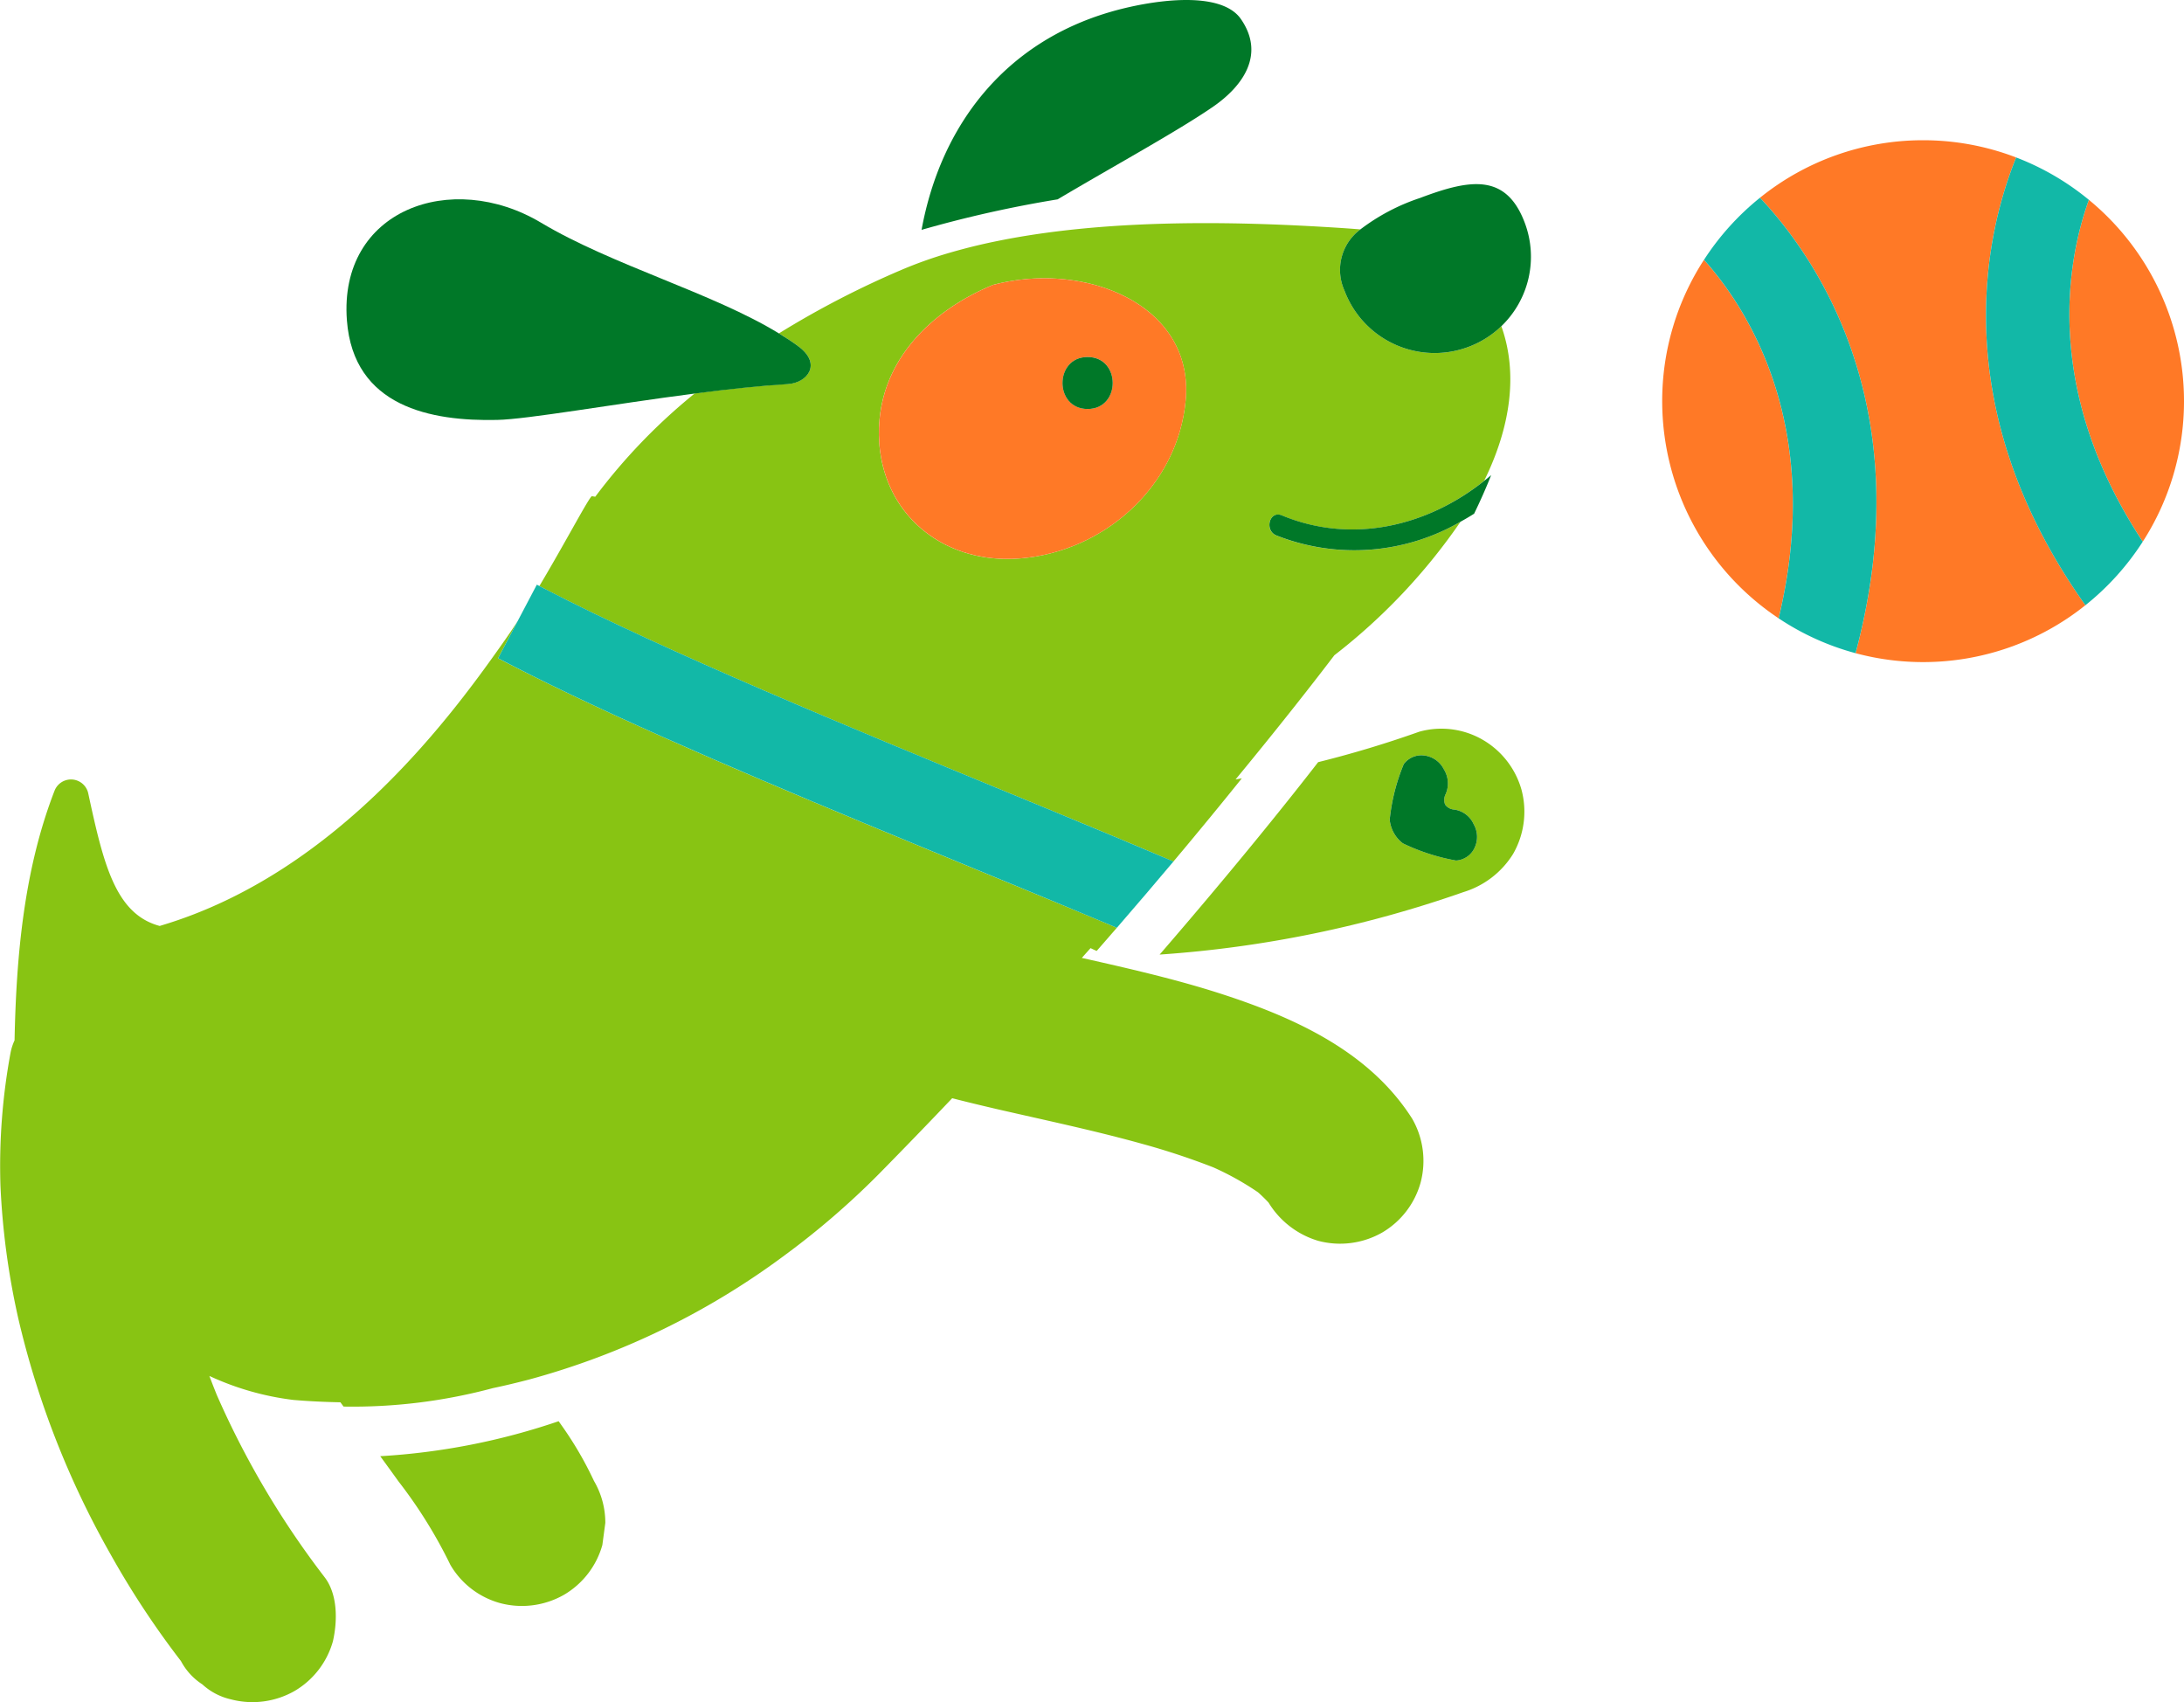
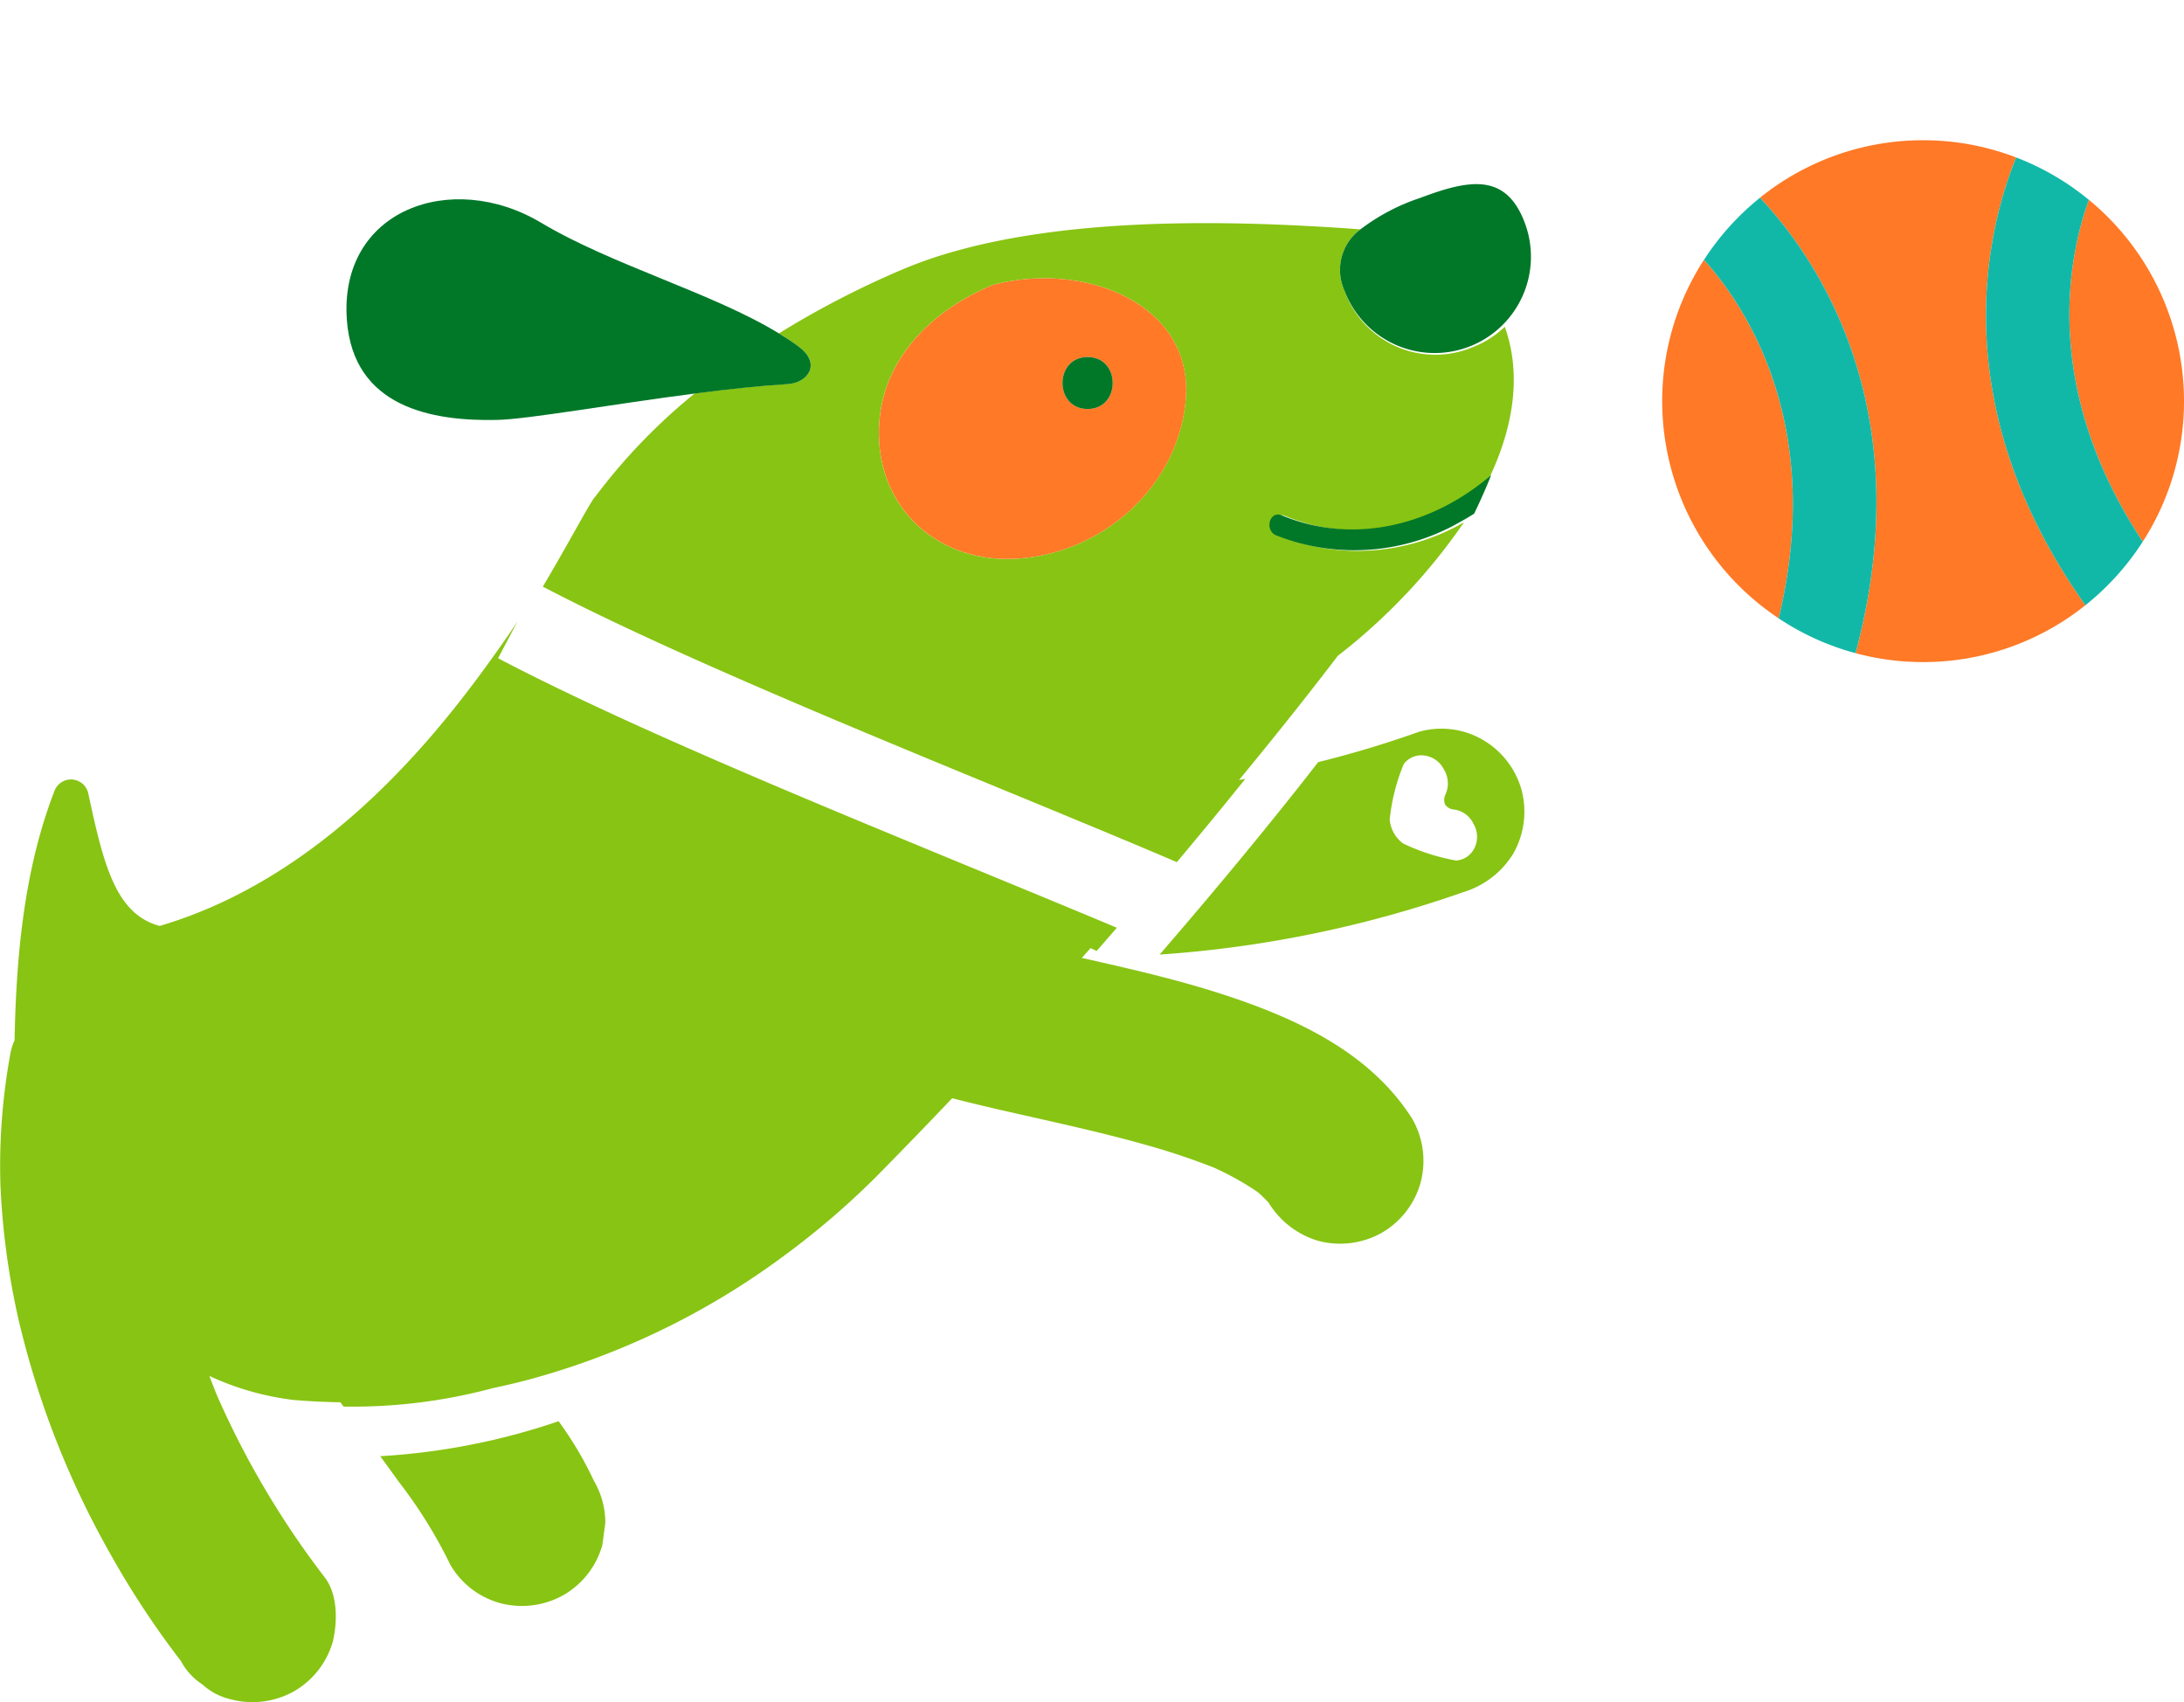
<svg xmlns="http://www.w3.org/2000/svg" width="199" height="155.072" viewBox="0 0 199 155.072">
  <g id="Grupo_89" data-name="Grupo 89" transform="translate(1097.719 -220.615)">
-     <path id="Trazado_208" data-name="Trazado 208" d="M-944.135,230.325c2.728-1.889,4.74-4.765,2.518-7.974-1.889-2.728-8.394-1.679-11.961-.629-9.522,2.8-15.377,10.243-17.137,19.834a107.906,107.906,0,0,1,12.4-2.779C-953.491,235.908-947.315,232.526-944.135,230.325Z" transform="translate(-43.034 0)" fill="#007828" />
    <path id="Trazado_209" data-name="Trazado 209" d="M-1028.808,416.809c-.083-.122-.17-.24-.253-.36a61.208,61.208,0,0,1-16.258,3.187q.838,1.143,1.663,2.294a43.2,43.2,0,0,1,4.729,7.608,7.576,7.576,0,0,0,4.528,3.482,7.739,7.739,0,0,0,5.838-.764,7.648,7.648,0,0,0,3.482-4.528q.135-1.008.27-2.014a7.534,7.534,0,0,0-1.034-3.824A32.493,32.493,0,0,0-1028.808,416.809Z" transform="translate(-17.755 -66.355)" fill="#88c413" />
-     <path id="Trazado_210" data-name="Trazado 210" d="M-950.019,257.521a4.593,4.593,0,0,1,1.443-5.589c-.763-.062-1.577-.119-2.457-.174-7.47-.461-19.772-.945-30.453,1.2-.19.038-.379.077-.567.116q-1.433.3-2.816.67-.544.145-1.079.3a39.081,39.081,0,0,0-4.35,1.536,83.177,83.177,0,0,0-11.261,5.827c.634.389,1.245.786,1.8,1.2,2.128,1.593.8,3.3-.992,3.41-2.594.155-5.522.476-8.477.859a52.979,52.979,0,0,0-9.066,9.412l-.314-.052c-.322.228-2.37,4.148-4.776,8.188l.5.262c11.005,5.713,28.182,12.785,42.047,18.494l3.757,1.548,1.684.7c3.367,1.392,6.53,2.709,9.314,3.9l.464.2c2.493-2.966,4.575-5.514,6.238-7.584-.19.033-.38.067-.57.1,4.11-4.983,7.132-8.857,9-11.313a54.074,54.074,0,0,0,11.5-12.169,19.327,19.327,0,0,1-16.794,1.254c-1.111-.461-.621-2.294.5-1.827,6.4,2.656,13.271.987,18.446-3.152,2.439-4.973,3.087-9.833,1.565-14.089a8.745,8.745,0,0,1-2.985,1.886A8.775,8.775,0,0,1-950.019,257.521Zm-14.474,9.934c-.685,7.877-7.471,13.9-15.214,14.464-7.244.528-12.988-4.52-12.732-11.93.219-6.3,4.9-10.731,10.382-13C-973.629,254.767-963.74,258.791-964.493,267.455Z" transform="translate(-25.188 -10.418)" fill="#88c413" />
+     <path id="Trazado_210" data-name="Trazado 210" d="M-950.019,257.521a4.593,4.593,0,0,1,1.443-5.589c-.763-.062-1.577-.119-2.457-.174-7.47-.461-19.772-.945-30.453,1.2-.19.038-.379.077-.567.116q-1.433.3-2.816.67-.544.145-1.079.3a39.081,39.081,0,0,0-4.35,1.536,83.177,83.177,0,0,0-11.261,5.827c.634.389,1.245.786,1.8,1.2,2.128,1.593.8,3.3-.992,3.41-2.594.155-5.522.476-8.477.859a52.979,52.979,0,0,0-9.066,9.412c-.322.228-2.37,4.148-4.776,8.188l.5.262c11.005,5.713,28.182,12.785,42.047,18.494l3.757,1.548,1.684.7c3.367,1.392,6.53,2.709,9.314,3.9l.464.2c2.493-2.966,4.575-5.514,6.238-7.584-.19.033-.38.067-.57.1,4.11-4.983,7.132-8.857,9-11.313a54.074,54.074,0,0,0,11.5-12.169,19.327,19.327,0,0,1-16.794,1.254c-1.111-.461-.621-2.294.5-1.827,6.4,2.656,13.271.987,18.446-3.152,2.439-4.973,3.087-9.833,1.565-14.089a8.745,8.745,0,0,1-2.985,1.886A8.775,8.775,0,0,1-950.019,257.521Zm-14.474,9.934c-.685,7.877-7.471,13.9-15.214,14.464-7.244.528-12.988-4.52-12.732-11.93.219-6.3,4.9-10.731,10.382-13C-973.629,254.767-963.74,258.791-964.493,267.455Z" transform="translate(-25.188 -10.418)" fill="#88c413" />
    <path id="Trazado_211" data-name="Trazado 211" d="M-905.749,247.249a18.609,18.609,0,0,0-5.435,2.863,4.594,4.594,0,0,0-1.443,5.589,8.775,8.775,0,0,0,11.31,5.108,8.748,8.748,0,0,0,2.985-1.886,8.775,8.775,0,0,0,2.123-9.423C-897.921,244.966-901.215,245.536-905.749,247.249Z" transform="translate(-62.581 -8.597)" fill="#007828" />
    <path id="Trazado_212" data-name="Trazado 212" d="M-921.647,289.75c-1.125-.467-1.615,1.365-.5,1.827a19.328,19.328,0,0,0,16.794-1.254q.625-.342,1.228-.725c.559-1.149,1.084-2.329,1.552-3.513-.205.177-.415.345-.625.514C-908.376,290.736-915.25,292.405-921.647,289.75Z" transform="translate(-59.276 -22.183)" fill="#007828" />
    <path id="Trazado_213" data-name="Trazado 213" d="M-908.416,322.05a7.513,7.513,0,0,0-5.838-.764q-4.538,1.613-9.209,2.772c-2.307,2.98-7.183,9.129-14.443,17.531a105.18,105.18,0,0,0,27.681-5.692,8.1,8.1,0,0,0,4.528-3.482,7.737,7.737,0,0,0,.764-5.838A7.663,7.663,0,0,0-908.416,322.05Zm-.8,9.822a2.005,2.005,0,0,1-1.685,1.148,18.727,18.727,0,0,1-4.844-1.566,3.078,3.078,0,0,1-1.2-2.157,17.845,17.845,0,0,1,1.283-5.066,2,2,0,0,1,1.871-.779,2.319,2.319,0,0,1,1.784,1.264h0a2.433,2.433,0,0,1,.165,2.241,1.161,1.161,0,0,0-.055.962,1.1,1.1,0,0,0,.834.458,2.284,2.284,0,0,1,1.757,1.308h0A2.322,2.322,0,0,1-909.212,331.871Z" transform="translate(-54.15 -34.007)" fill="#88c413" />
    <path id="Trazado_214" data-name="Trazado 214" d="M-966.2,259.563c-5.479,2.271-10.162,6.7-10.382,13-.256,7.41,5.489,12.458,12.732,11.93,7.744-.564,14.529-6.587,15.214-14.464C-947.887,261.367-957.776,257.342-966.2,259.563Zm8.626,11.305c-3.052,0-3.047-4.735,0-4.735S-954.532,270.869-957.578,270.869Z" transform="translate(-41.042 -12.993)" fill="#ff7926" />
    <path id="Trazado_215" data-name="Trazado 215" d="M-949.005,269.81c-3.047,0-3.052,4.735,0,4.735S-945.954,269.81-949.005,269.81Z" transform="translate(-49.615 -16.669)" fill="#007828" />
-     <path id="Trazado_216" data-name="Trazado 216" d="M-898.561,330.949a2.284,2.284,0,0,0-1.757-1.308,1.1,1.1,0,0,1-.834-.458,1.161,1.161,0,0,1,.056-.962,2.432,2.432,0,0,0-.166-2.241h0a2.319,2.319,0,0,0-1.784-1.264,2,2,0,0,0-1.871.779,17.831,17.831,0,0,0-1.283,5.066,3.077,3.077,0,0,0,1.2,2.157,18.728,18.728,0,0,0,4.844,1.566,2,2,0,0,0,1.685-1.148,2.319,2.319,0,0,0-.091-2.184Z" transform="translate(-64.893 -35.27)" fill="#007828" />
    <path id="Trazado_217" data-name="Trazado 217" d="M-1002.255,331.528c-2.137-.885-4.369-1.8-6.651-2.744-1.832-.754-3.695-1.521-5.572-2.3-12.258-5.061-25.169-10.5-34.857-15.35-1.035-.518-2.046-1.032-3-1.536l1.769-3.357c-.363.559-.727,1.1-1.087,1.613-4.646,6.623-15.17,21.245-31.363,26.087l-.153.047c-4.019-1.081-5.112-5.588-6.509-12.079a1.608,1.608,0,0,0-3.074-.232c-2.757,7.115-3.486,14.922-3.64,22.732a4.855,4.855,0,0,0-.367,1.14,56.551,56.551,0,0,0-.92,12.07,68.755,68.755,0,0,0,1.638,12.18,80.433,80.433,0,0,0,8.38,21.406,79.716,79.716,0,0,0,6.43,9.755,5.721,5.721,0,0,0,1.952,2.126,5.7,5.7,0,0,0,2.576,1.356,7.739,7.739,0,0,0,5.838-.764,7.643,7.643,0,0,0,3.482-4.527c.419-1.841.446-4.267-.764-5.838a79.72,79.72,0,0,1-9.819-16.6q-.348-.861-.676-1.729a25.413,25.413,0,0,0,7.653,2.186c1.454.124,2.88.188,4.286.215.1.13.192.261.289.39a49.291,49.291,0,0,0,13.613-1.683c1.12-.233,2.216-.5,3.294-.781a69.409,69.409,0,0,0,23.306-11.335,72.807,72.807,0,0,0,8.6-7.426q3.453-3.511,6.643-6.868.431.112.862.219c.863.216,1.726.424,2.585.625.832.2,1.667.383,2.5.573,3.817.865,7.641,1.7,11.412,2.753a65.489,65.489,0,0,1,6.432,2.128,26.008,26.008,0,0,1,4.07,2.269c.337.3.661.613.967.945l0,0a7.96,7.96,0,0,0,4.528,3.482,7.744,7.744,0,0,0,5.838-.764,7.645,7.645,0,0,0,3.482-4.528,7.7,7.7,0,0,0-.764-5.838c-3.856-6.072-10.6-9.151-17.2-11.307-2.379-.777-4.793-1.426-7.222-2.021-1.667-.408-3.34-.792-5.015-1.169l-.664-.149c.269-.3.532-.6.8-.893.182.093.366.179.555.257q.943-1.079,1.837-2.111l-.542-.229C-998.3,333.169-1000.235,332.364-1002.255,331.528Z" transform="translate(0 -29.014)" fill="#88c413" />
-     <path id="Trazado_218" data-name="Trazado 218" d="M-977.323,322.308l-1.684-.7-3.757-1.548c-13.865-5.709-31.042-12.781-42.047-18.494l-.5-.262-.236-.123-1.762,3.345-1.769,3.357c.956.5,1.967,1.018,3,1.536,9.689,4.854,22.6,10.288,34.858,15.35,1.878.776,3.74,1.542,5.573,2.3,2.282.939,4.514,1.859,6.651,2.744,2.02.836,3.951,1.641,5.756,2.4l.542.23c1.874-2.163,3.6-4.186,5.156-6.039l-.464-.2C-970.794,325.017-973.956,323.7-977.323,322.308Z" transform="translate(-23.257 -27.3)" fill="#12b8a7" />
    <path id="Trazado_219" data-name="Trazado 219" d="M-831.827,241.507a23.642,23.642,0,0,0-8.48-1.569,23.648,23.648,0,0,0-14.862,5.239c5.107,5.419,14.682,19.133,8.709,41.493a23.725,23.725,0,0,0,6.154.812,23.652,23.652,0,0,0,14.79-5.182C-838.537,263.982-834.465,248.008-831.827,241.507Z" transform="translate(-82.185 -6.547)" fill="#ff7926" />
    <path id="Trazado_220" data-name="Trazado 220" d="M-810.755,248.149c-1.939,5.379-4.282,17.217,4.91,31.145a23.621,23.621,0,0,0,3.758-12.8A23.736,23.736,0,0,0-810.755,248.149Z" transform="translate(-96.632 -9.329)" fill="#ff7926" />
    <path id="Trazado_221" data-name="Trazado 221" d="M-864.837,256.413a23.619,23.619,0,0,0-3.808,12.879,23.768,23.768,0,0,0,10.61,19.784C-853.823,271.588-860.918,260.8-864.837,256.413Z" transform="translate(-77.619 -12.13)" fill="#ff7926" />
    <path id="Trazado_222" data-name="Trazado 222" d="M-857.784,247.862a23.928,23.928,0,0,0-5.1,5.654c3.919,4.385,11.015,15.175,6.8,32.663a23.666,23.666,0,0,0,7.008,3.176C-843.1,267-852.677,253.281-857.784,247.862Z" transform="translate(-79.57 -9.232)" fill="#12b8a7" />
    <path id="Trazado_223" data-name="Trazado 223" d="M-814.648,246.171a23.789,23.789,0,0,0-6.625-3.86c-2.638,6.5-6.71,22.475,6.31,40.794a23.972,23.972,0,0,0,5.224-5.789C-818.93,263.388-816.586,251.549-814.648,246.171Z" transform="translate(-92.739 -7.351)" fill="#12b8a7" />
    <path id="Trazado_224" data-name="Trazado 224" d="M-1008.768,261.493c-.558-.418-1.169-.815-1.8-1.2-6.02-3.686-15.162-6.2-21.673-10.085-8.176-4.883-18.457-1.171-17.692,8.9.6,7.9,7.7,9.2,13.691,9.067,2.785-.059,10.483-1.432,18.009-2.405,2.955-.383,5.884-.7,8.478-.859C-1007.969,264.8-1006.64,263.087-1008.768,261.493Z" transform="translate(-16.177 -9.303)" fill="#007828" />
  </g>
</svg>